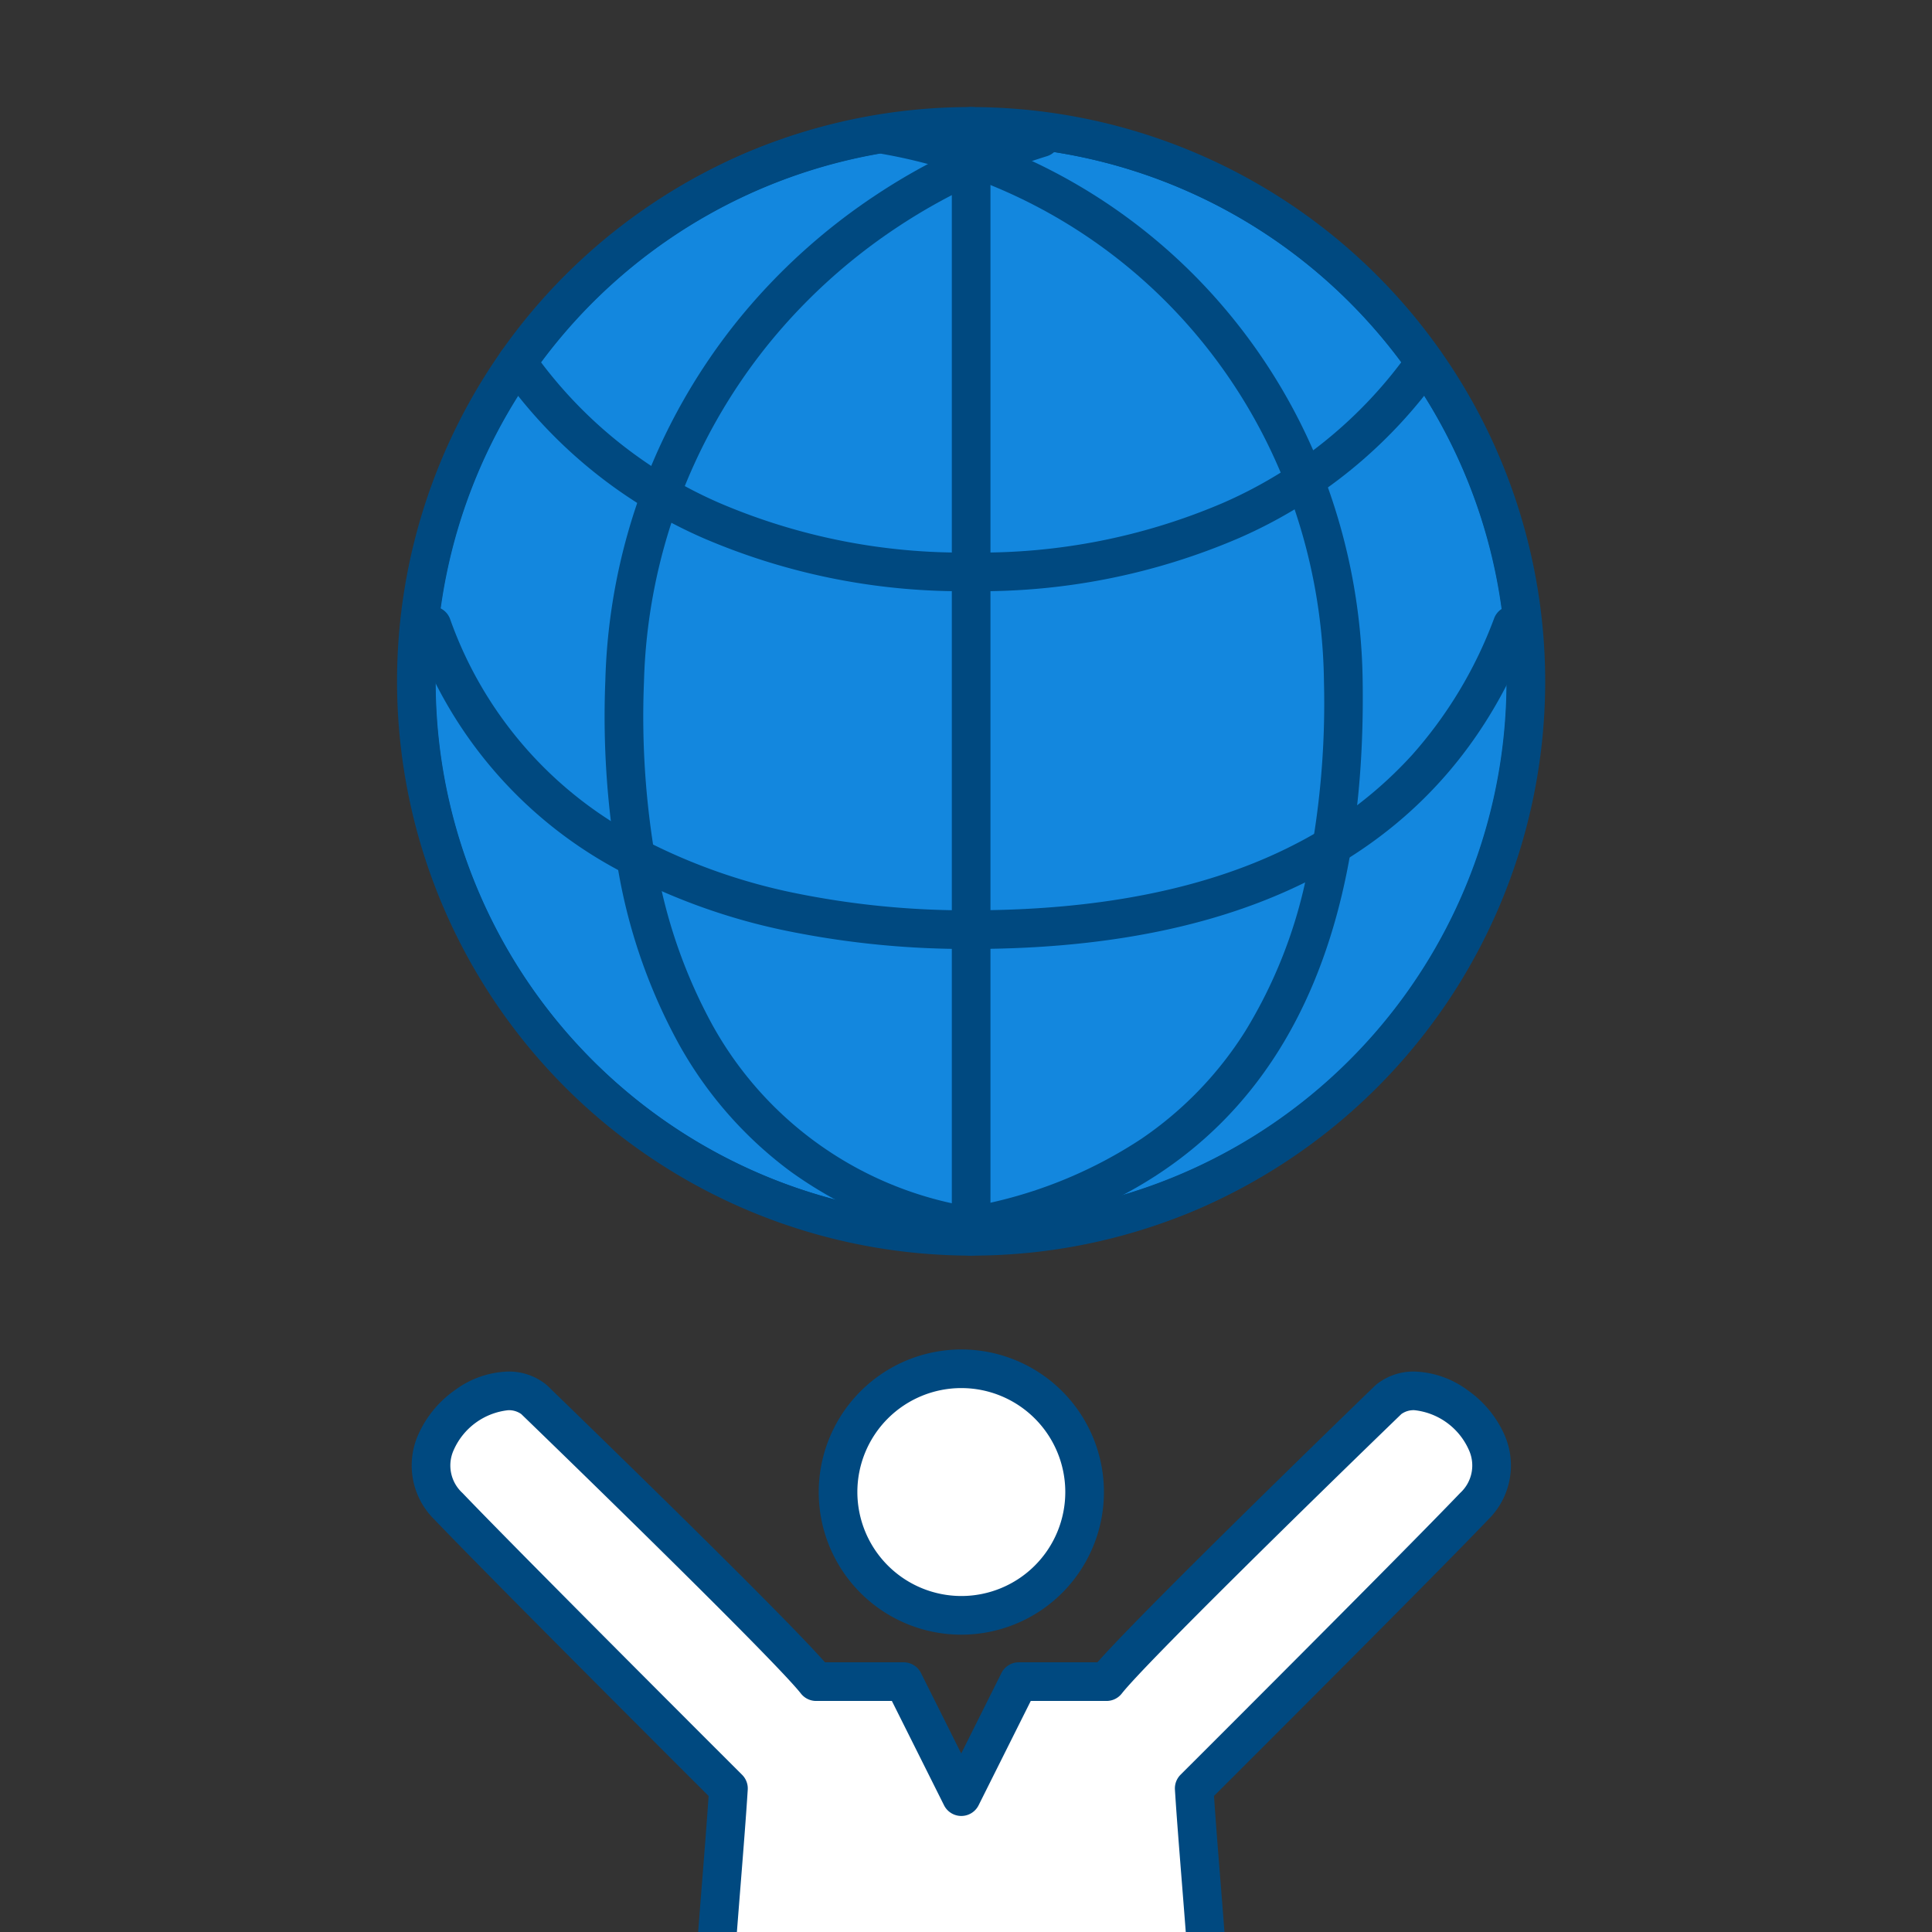
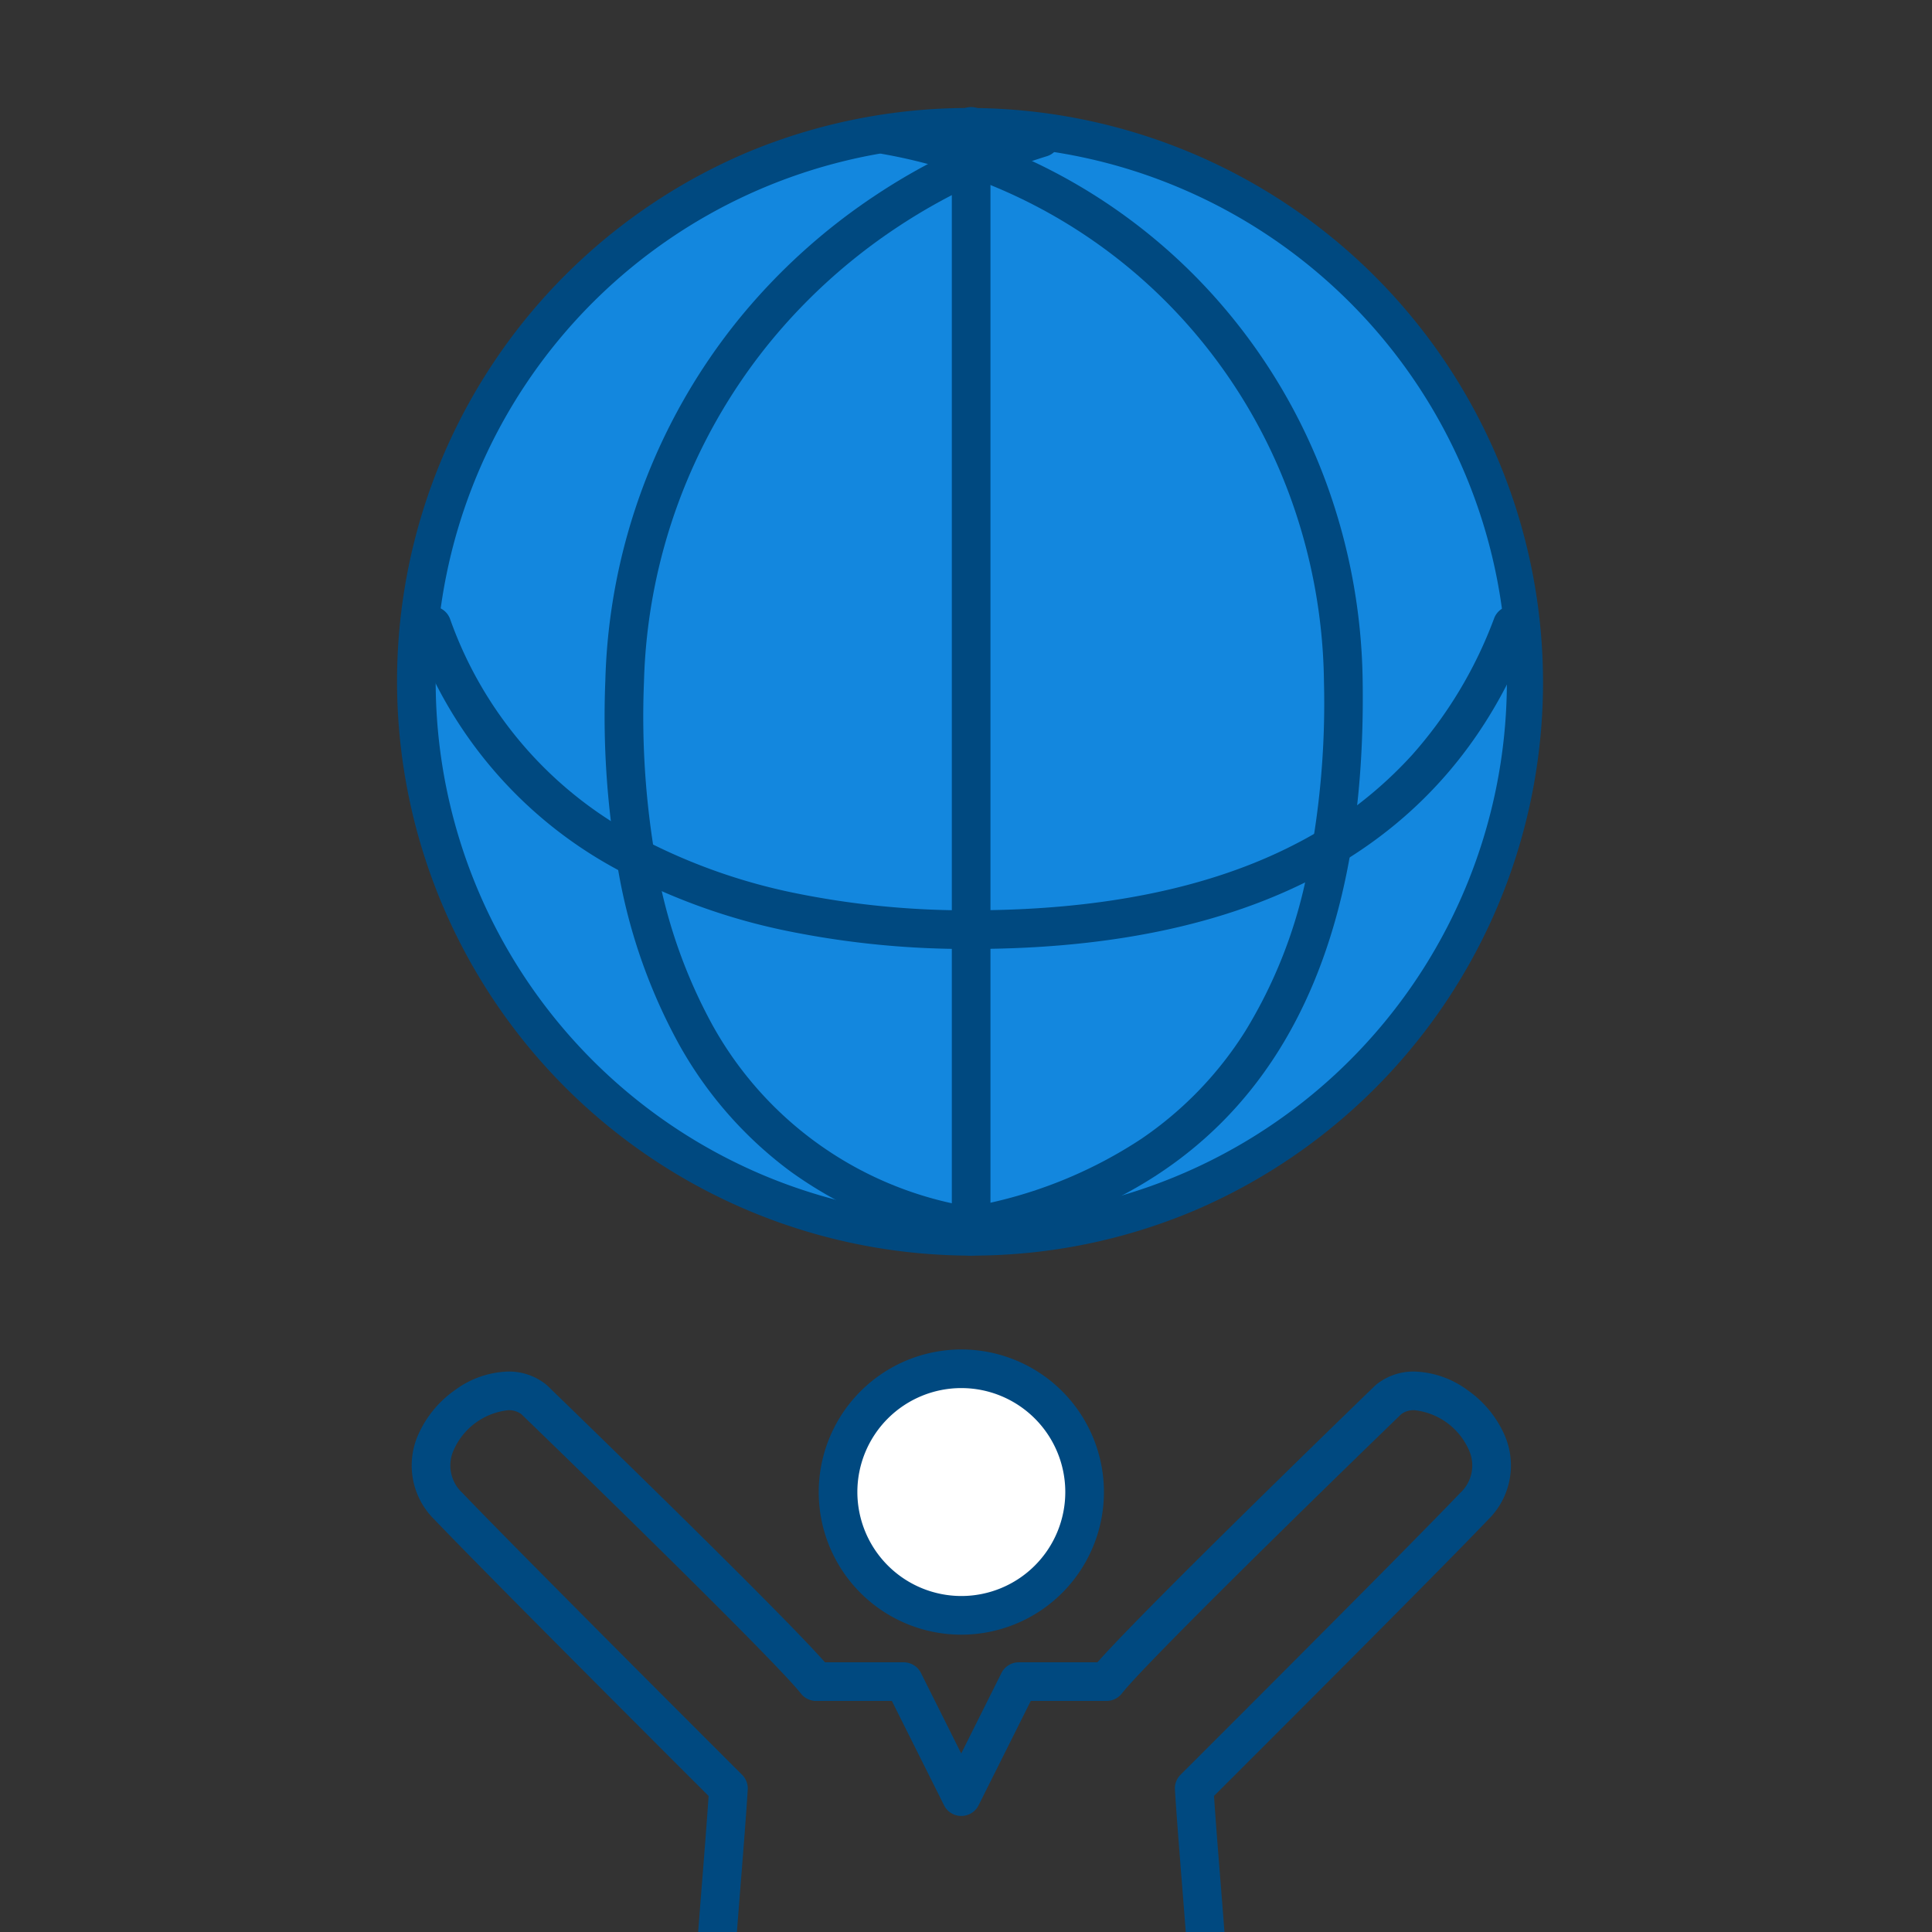
<svg xmlns="http://www.w3.org/2000/svg" width="100" height="100" viewBox="0 0 100 100">
  <rect x="0" y="0" width="100" height="100" fill="#333333" stroke="none" />
  <defs>
    <clipPath id="clip-path">
      <rect id="長方形_28403" data-name="長方形 28403" width="100" height="100" transform="translate(903 749)" fill="#fff" stroke="#707070" stroke-width="1" />
    </clipPath>
    <clipPath id="clip-path-2">
      <rect id="長方形_28401" data-name="長方形 28401" width="60.531" height="110.844" fill="#fff" stroke="#004980" stroke-width="2" />
    </clipPath>
  </defs>
  <g id="マスクグループ_5" data-name="マスクグループ 5" transform="translate(-903 -749)" clip-path="url(#clip-path)">
    <g id="グループ_26573" data-name="グループ 26573" transform="translate(923 749)">
      <g id="グループ_26572" data-name="グループ 26572" transform="translate(0 0)" clip-path="url(#clip-path-2)">
        <path id="パス_27998" data-name="パス 27998" d="M35.5,73.366a6.38,6.38,0,1,1-6.381-6.381A6.381,6.381,0,0,1,35.5,73.366Z" transform="translate(0.633 3.863)" fill="#fff" />
        <path id="パス_27998_-_アウトライン" data-name="パス 27998 - アウトライン" d="M29.124,65.985a7.381,7.381,0,1,1-7.38,7.381A7.389,7.389,0,0,1,29.124,65.985Zm0,12.761a5.381,5.381,0,1,0-5.38-5.381A5.387,5.387,0,0,0,29.124,78.746Z" transform="translate(0.633 3.863)" fill="#004980" />
-         <path id="パス_27999" data-name="パス 27999" d="M42.739,107.354c.142-3.829-.709-12.193-.993-16.731,0,0,11.515-11.485,14.492-14.6s-2.156-7.374-4.425-5.53c0,0-13.045,12.619-14.6,14.6H32.672l-2.978,5.955-2.978-5.955H22.181c-1.56-1.985-14.6-14.6-14.6-14.6-2.268-1.844-7.4,2.41-4.425,5.53s14.491,14.6,14.491,14.6c-.284,4.538-1.134,12.9-.992,16.731Z" transform="translate(0.062 1.948)" fill="#fff" />
        <path id="パス_27999_-_アウトライン" data-name="パス 27999 - アウトライン" d="M42.739,108.354H16.651a1,1,0,0,1-1-.963c-.1-2.763.291-7.71.638-12.075.125-1.57.243-3.063.326-4.305C14.73,89.128,5.1,79.509,2.428,76.71a3.922,3.922,0,0,1-.837-4.41A5.582,5.582,0,0,1,3.5,69.994a4.86,4.86,0,0,1,2.739-.951,3.07,3.07,0,0,1,1.964.671q.033.027.065.057c.507.491,11.866,11.484,14.372,14.322h4.073a1,1,0,0,1,.894.553l2.083,4.166,2.083-4.166a1,1,0,0,1,.894-.553h4.073c2.505-2.838,13.865-13.831,14.373-14.322q.031-.03.065-.057a3.07,3.07,0,0,1,1.964-.671,4.86,4.86,0,0,1,2.739.951A5.582,5.582,0,0,1,57.8,72.3a3.922,3.922,0,0,1-.837,4.41c-2.672,2.8-12.3,12.418-14.188,14.3.083,1.244.2,2.739.327,4.312.347,4.362.74,9.306.638,12.068A1,1,0,0,1,42.739,108.354Zm-25.1-2h24.12c0-2.763-.344-7.045-.648-10.873-.141-1.776-.275-3.454-.359-4.8a1,1,0,0,1,.292-.77C41.155,89.8,52.58,78.4,55.515,75.329a1.929,1.929,0,0,0,.445-2.242,3.49,3.49,0,0,0-2.813-2.044,1.081,1.081,0,0,0-.674.2C47.966,75.6,39.192,84.188,38,85.711a1,1,0,0,1-.786.382H33.29l-2.7,5.4a1,1,0,0,1-1.789,0l-2.7-5.4H22.18a1,1,0,0,1-.786-.382C20.2,84.188,11.423,75.6,6.918,71.244a1.1,1.1,0,0,0-.674-.2A3.49,3.49,0,0,0,3.43,73.087a1.929,1.929,0,0,0,.445,2.242C6.81,78.4,18.234,89.8,18.349,89.915a1,1,0,0,1,.292.77c-.084,1.34-.217,3.015-.358,4.789C17.978,99.3,17.638,103.59,17.635,106.354Z" transform="translate(0.062 1.948)" fill="#004980" />
        <g id="グループ_26579" data-name="グループ 26579" transform="translate(0 5)">
          <path id="パス_28000" data-name="パス 28000" d="M58.948,30.224A28.724,28.724,0,1,1,30.224,1.5,28.724,28.724,0,0,1,58.948,30.224" transform="translate(0.041 0.042)" fill="#1387de" />
          <path id="パス_28000_-_アウトライン" data-name="パス 28000 - アウトライン" d="M30.224,59.948A29.731,29.731,0,0,1,18.654,2.837a29.731,29.731,0,0,1,23.14,54.774A29.538,29.538,0,0,1,30.224,59.948Zm0-57.447A27.731,27.731,0,0,0,19.433,55.77,27.731,27.731,0,0,0,41.015,4.679,27.548,27.548,0,0,0,30.224,2.5Z" transform="translate(0.041 0.042)" fill="#004980" />
-           <path id="パス_28001" data-name="パス 28001" d="M30.224.5a29.731,29.731,0,0,1,11.57,57.111A29.731,29.731,0,0,1,18.654,2.837,29.54,29.54,0,0,1,30.224.5Zm0,57.447A27.731,27.731,0,0,0,41.015,4.679,27.731,27.731,0,0,0,19.433,55.77,27.551,27.551,0,0,0,30.224,57.948Z" transform="translate(0.041 0.042)" fill="#004980" />
          <path id="パス_28002" data-name="パス 28002" d="M29.512,59.351a1,1,0,0,1-.2-.02,22.067,22.067,0,0,1-8.717-3.746A20.7,20.7,0,0,1,14.8,48.973a28.868,28.868,0,0,1-3.082-8.7A45.4,45.4,0,0,1,11,30.174a31.019,31.019,0,0,1,6.946-18.759,31.727,31.727,0,0,1,6.992-6.334,32.093,32.093,0,0,1,8.342-3.969,1,1,0,0,1,.589,1.911,30.094,30.094,0,0,0-7.822,3.722A29.729,29.729,0,0,0,19.5,12.68,29.035,29.035,0,0,0,13,30.241a43.406,43.406,0,0,0,.681,9.653,26.881,26.881,0,0,0,2.861,8.1,18.719,18.719,0,0,0,13.169,9.381,1,1,0,0,1-.2,1.98Z" transform="translate(0.332 0.058)" fill="#004980" />
          <path id="パス_28003" data-name="パス 28003" d="M30.668,59.2a1,1,0,0,1-.224-1.975,23.433,23.433,0,0,0,7.909-3.318A18.871,18.871,0,0,0,43.766,48.3,25.015,25.015,0,0,0,46.9,40.4a43.966,43.966,0,0,0,.927-10.173A28.943,28.943,0,0,0,46,20.447a27.825,27.825,0,0,0-4.8-8.2A27.441,27.441,0,0,0,25,2.919,1,1,0,1,1,25.351.949a29.441,29.441,0,0,1,17.38,10.011,29.82,29.82,0,0,1,5.142,8.783A30.936,30.936,0,0,1,49.83,30.2c.239,16.275-6.133,26.025-18.937,28.978A1,1,0,0,1,30.668,59.2Z" transform="translate(0.701 0.054)" fill="#004980" />
-           <path id="パス_28004" data-name="パス 28004" d="M30.082,25.226a33.819,33.819,0,0,1-13.85-2.74A25.077,25.077,0,0,1,5.764,13.958,1,1,0,1,1,7.4,12.806a23.1,23.1,0,0,0,9.646,7.852,31.839,31.839,0,0,0,13.036,2.567,31.841,31.841,0,0,0,13.04-2.568A23.1,23.1,0,0,0,52.768,12.8,1,1,0,0,1,54.4,13.954a25.076,25.076,0,0,1-10.468,8.53A33.821,33.821,0,0,1,30.082,25.226Z" transform="translate(0.184 0.372)" fill="#004980" />
          <path id="パス_28005" data-name="パス 28005" d="M30.2,43.377a46.408,46.408,0,0,1-9.439-.916,32.057,32.057,0,0,1-8.309-2.9,22.442,22.442,0,0,1-11.1-12.58,1,1,0,1,1,1.882-.678A20.5,20.5,0,0,0,13.38,37.792a30.063,30.063,0,0,0,7.791,2.71,44.41,44.41,0,0,0,9.031.874c6.719,0,12.353-1.146,16.744-3.408a21.218,21.218,0,0,0,6.09-4.644,22.344,22.344,0,0,0,4.227-7.036A1,1,0,1,1,59.131,27C54.981,37.868,45.248,43.377,30.2,43.377Z" transform="translate(0.064 0.741)" fill="#004980" />
          <path id="線_4" data-name="線 4" d="M0,58.448a1,1,0,0,1-1-1V0A1,1,0,0,1,0-1,1,1,0,0,1,1,0V57.448A1,1,0,0,1,0,58.448Z" transform="translate(30.266 1.542)" fill="#004980" />
        </g>
      </g>
    </g>
  </g>
</svg>